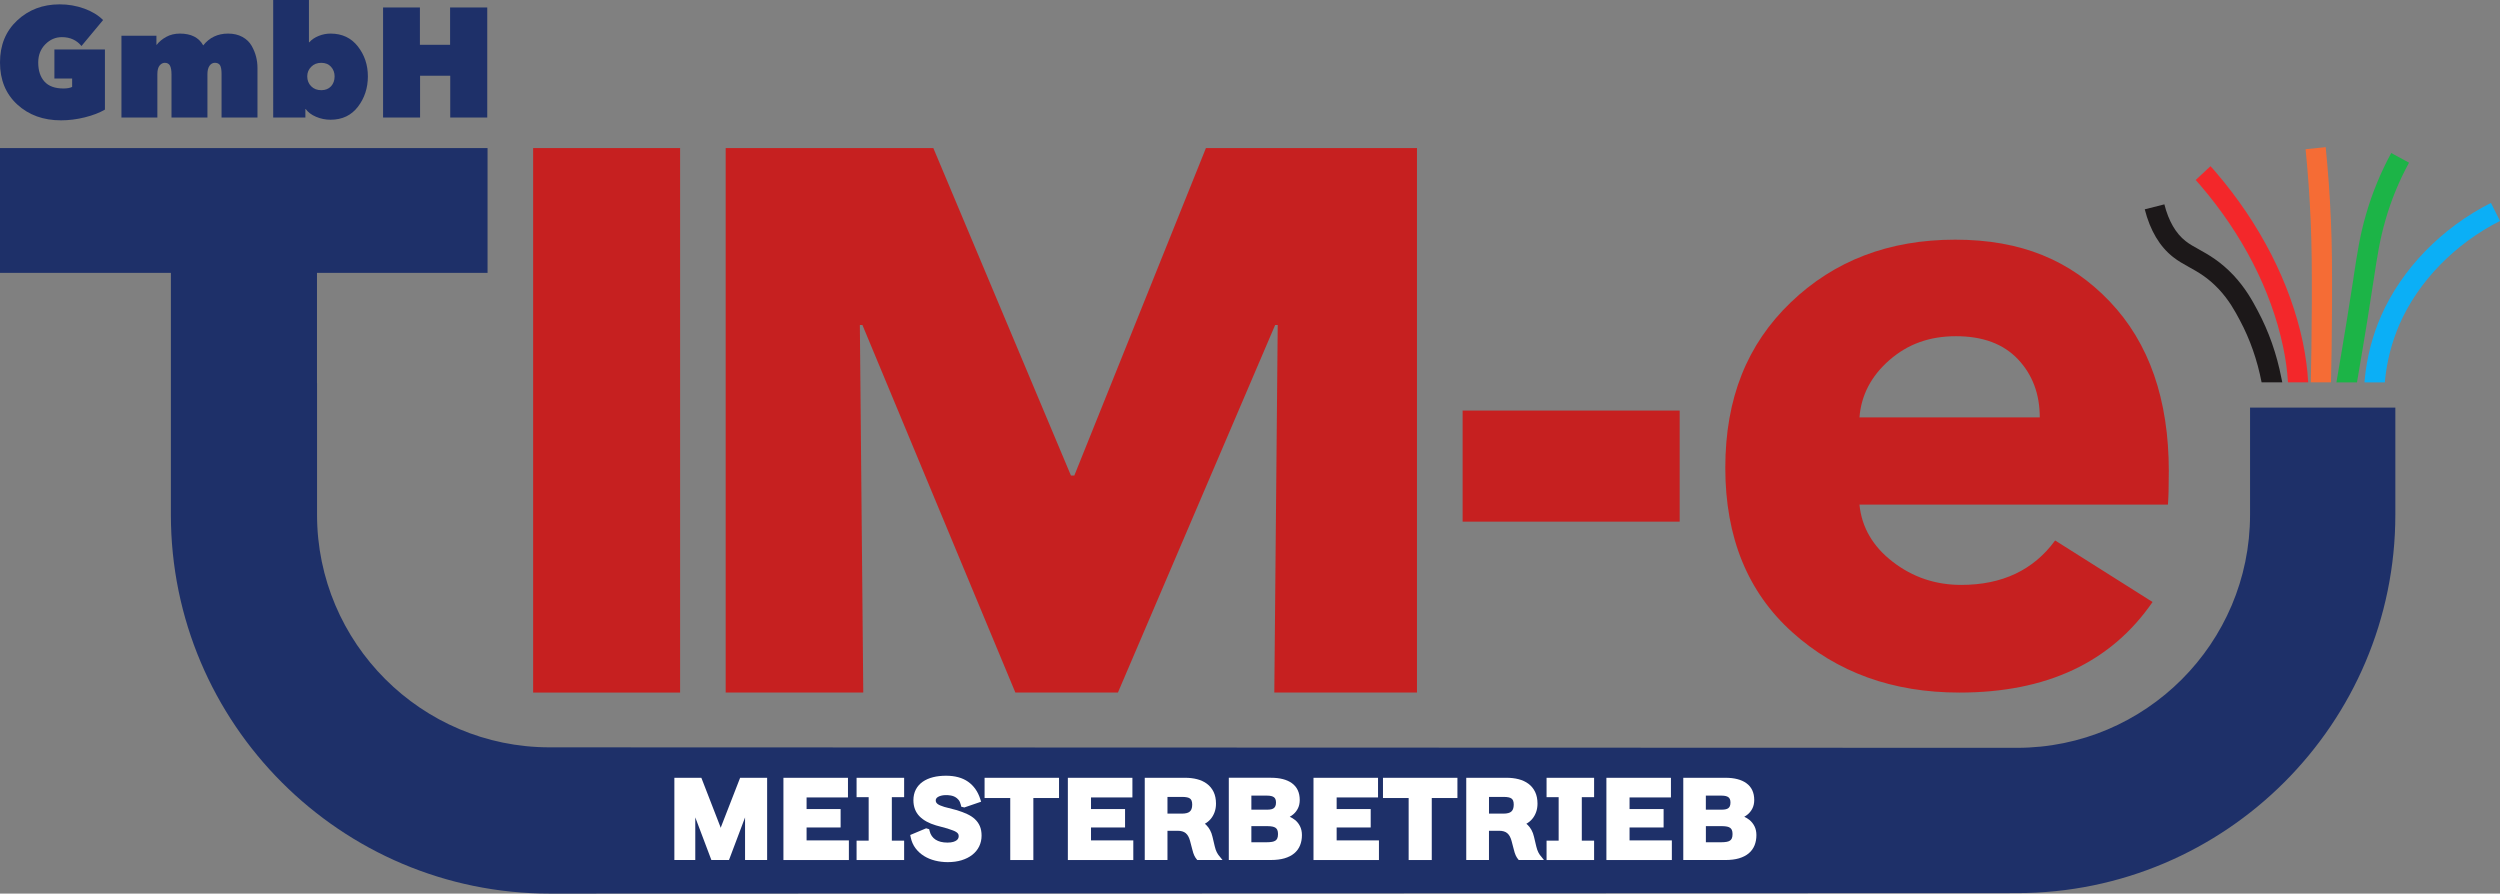
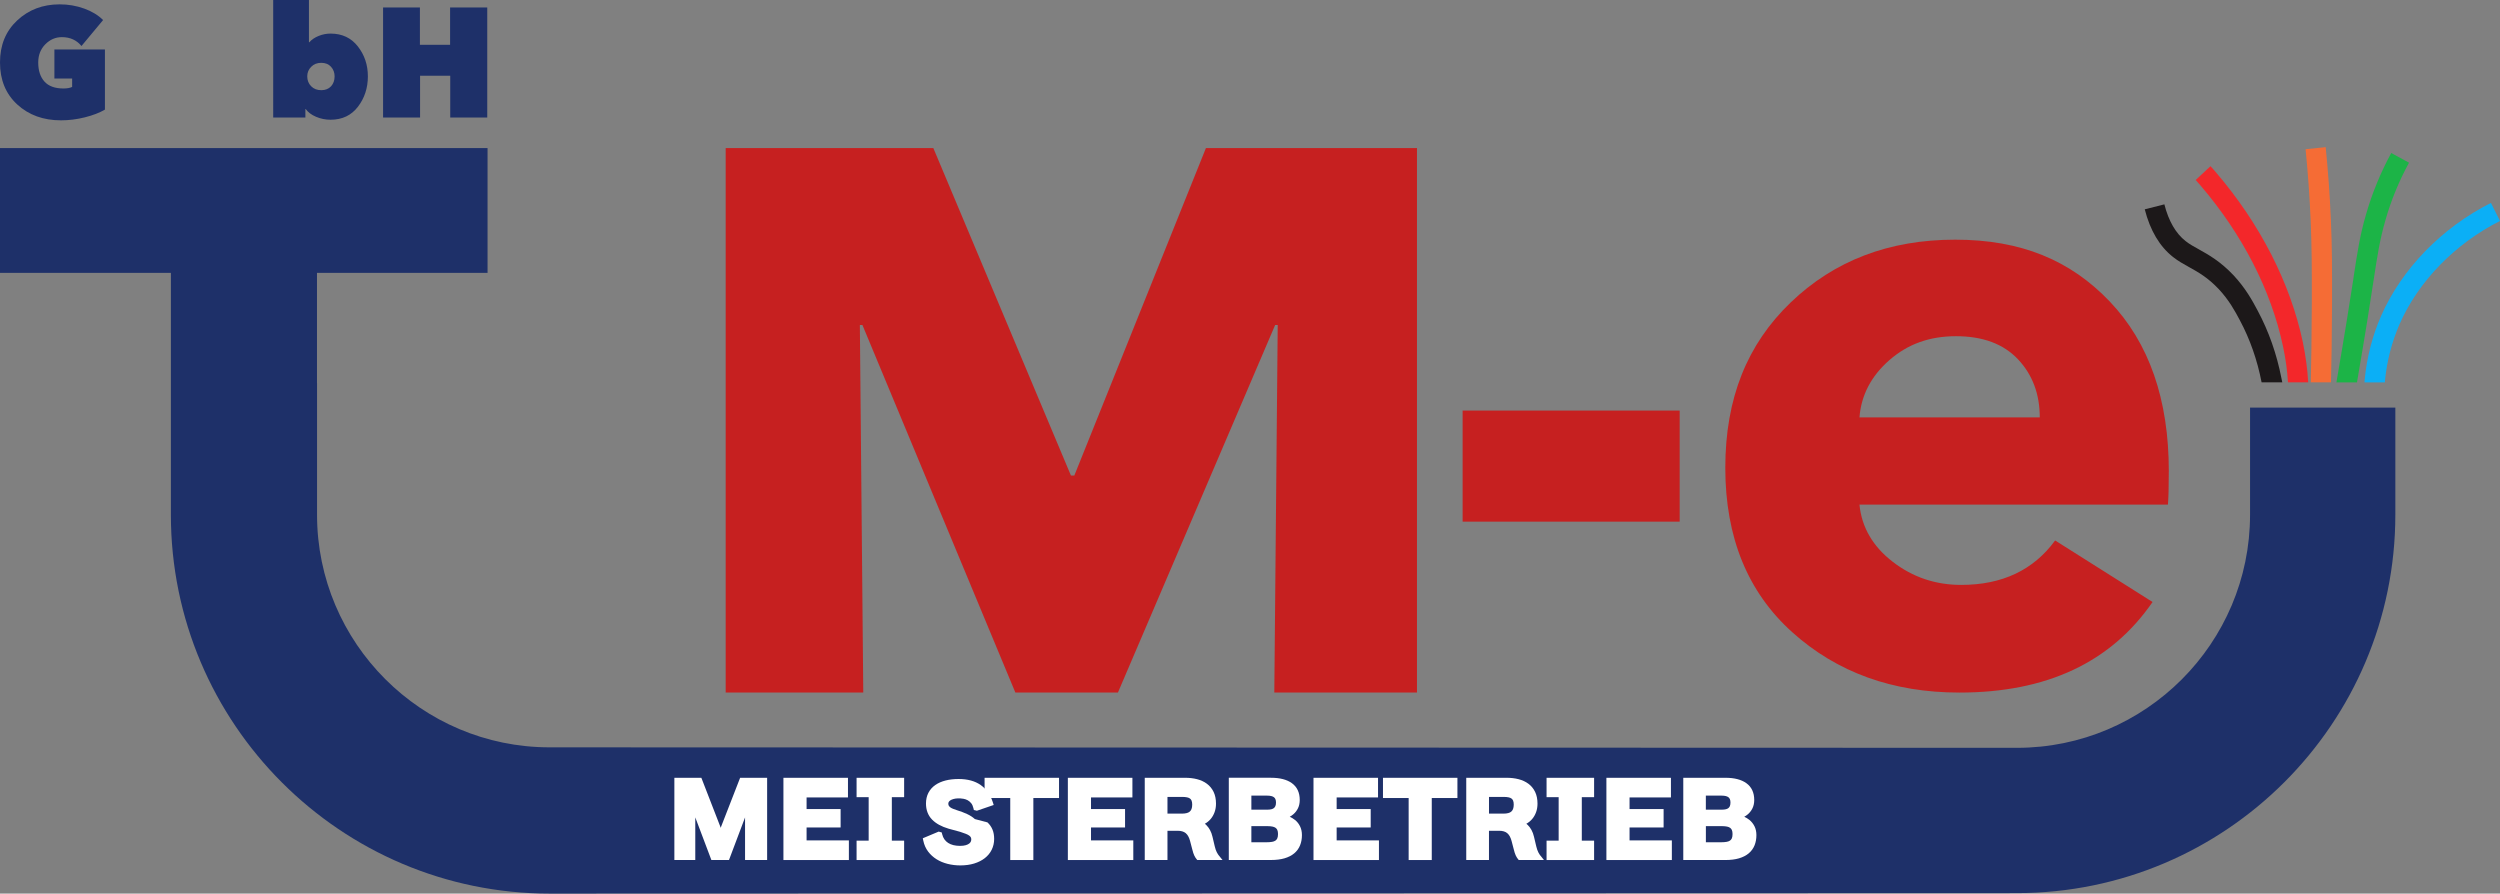
<svg xmlns="http://www.w3.org/2000/svg" id="Layer_1" viewBox="0 0 1288.47 460.54">
  <rect x="0" y="0" width="1288.47" height="460.54" fill="#808080" stroke="none" />
  <defs>
    <style>
      .cls-1 {
        fill: #f56c35;
      }

      .cls-2 {
        fill: #fff;
      }

      .cls-3 {
        fill: #0baff6;
      }

      .cls-4 {
        fill: #1c1819;
      }

      .cls-5 {
        fill: #1e3069;
      }

      .cls-6 {
        fill: #c62020;
      }

      .cls-7 {
        fill: #f3272a;
      }

      .cls-8 {
        fill: #1cb447;
      }
    </style>
  </defs>
  <path class="cls-4" d="M1165.59,197.06v-.03c-2.21-11.45-5.96-22.18-11.2-31.98-2.56-4.8-5.49-10.26-10.86-16.03-5.68-6.02-10.58-8.73-15.29-11.35-2.84-1.59-5.55-3.06-8.2-5.15-6.96-5.43-11.89-13.73-14.66-24.64l10.11-2.56c2.18,8.61,5.9,15.01,10.98,18.97,2.03,1.59,4.24,2.81,6.83,4.24,4.93,2.75,11.04,6.15,17.84,13.35,6.3,6.77,9.73,13.13,12.45,18.25,5.74,10.73,9.83,22.43,12.23,34.81.16.69.28,1.37.44,2.12h-10.67Z" />
  <path class="cls-7" d="M1189.64,197.06h-10.45c-.34-6.08-1.22-12.32-2.56-18.56-6.15-28.98-20.93-57.74-42.71-83.14-.78-.94-1.53-1.75-2.28-2.59l7.61-7.11c.94.97,1.81,1.97,2.65,2.96,22.87,26.67,38.43,57.03,44.95,87.69,1.43,6.96,2.4,13.98,2.78,20.75Z" />
  <path class="cls-8" d="M1241.58,83.86c-5.15,9.42-9.23,19.37-12.14,29.57-2.93,10.2-4.06,17.59-6.11,31.01l-.12.78c-1.56,10.42-4.3,27.79-8.45,51.85h-10.61l.06-.28c4.27-24.77,7.08-42.55,8.7-53.13l.09-.78c2.12-13.88,3.28-21.49,6.4-32.32,3.15-10.95,7.52-21.62,13.01-31.7l9.17,4.99Z" />
  <path class="cls-1" d="M1201.9,156.29c-.06,17.69-.31,31.76-.53,40.77h-10.42c.22-8.95.47-23.05.53-40.8.03-18.34,0-28.58-.59-42.61-.53-12.13-1.4-24.49-2.62-36.75l10.36-1.06c1.25,12.48,2.15,25.05,2.68,37.37.62,14.26.62,24.58.59,43.08Z" />
  <path class="cls-3" d="M1288.47,113.87c-23.18,11.73-42.02,31.07-51.72,53.09-4.02,9.26-6.61,19.15-7.58,29.39-.03.25-.03.47-.06.72h-10.48c.03-.56.06-1.12.12-1.68,1.12-11.36,3.96-22.31,8.45-32.6,10.64-24.21,31.26-45.42,56.59-58.21l4.68,9.3Z" />
  <path class="cls-6" d="M730.31,356.94h-73.55l1.76-189.45h-1.32l-81.04,189.45h-52.85l-78.83-189.45h-1.32l1.76,189.45h-70.91V76.32h107.02l70.91,168.75h1.76l67.82-168.75h108.78v280.62Z" />
  <path class="cls-6" d="M865.68,268.85h-111.87v-57.25h111.87v57.25Z" />
  <path class="cls-6" d="M1117.77,242.87c0,7.93-.15,13.65-.44,17.18h-158.99c1.17,11.75,6.89,21.58,17.18,29.51,10.27,7.93,22.02,11.89,35.23,11.89,21.14,0,37.28-7.63,48.44-22.9l50.21,31.71c-21.43,31.13-54.61,46.68-99.53,46.68-34.35,0-63.06-10.35-86.1-31.05-23.05-20.7-34.57-48.95-34.57-84.78s11.23-63.64,33.69-85.22c22.46-21.58,50.72-32.37,84.78-32.37s59.46,10.65,79.72,31.93c20.26,21.29,30.39,50.43,30.39,87.42ZM958.34,215.12h92.93c0-12.03-3.74-22.02-11.23-29.95-7.49-7.93-18.13-11.89-31.93-11.89s-24.96,4.12-34.35,12.33c-9.4,8.22-14.53,18.06-15.41,29.51Z" />
  <path class="cls-5" d="M1234.53,210.07v55.22c0,107.53-87.47,195-195,195-252.08.08-504.16.17-756.24.25-107.66,0-195.22-87.6-195.22-195.25v-124.66H0v-64.33h251.28v64.33h-87.91v56.87h.03v67.79c0,66.1,53.78,119.88,119.88,119.88,252.08.08,504.16.17,756.24.25,66.26,0,120.13-53.91,120.13-120.13v-55.22h74.87Z" />
-   <polygon class="cls-6" points="350.52 76.32 274.77 76.32 274.77 131.85 274.77 131.85 274.77 356.94 350.52 356.94 350.52 140.62 350.52 140.62 350.52 76.32" />
  <g>
    <path class="cls-5" d="M31.41,62.02c-9.08,0-16.59-2.73-22.52-8.17C2.96,48.4,0,41.19,0,32.21S2.95,16.07,8.85,10.54C14.76,5.01,22.06,2.24,30.77,2.24c4.38,0,8.57.72,12.58,2.16s7.26,3.42,9.78,5.93l-11.14,13.38c-2.51-3.05-5.88-4.57-10.1-4.57-3.26,0-6.1,1.23-8.54,3.69-2.43,2.46-3.65,5.58-3.65,9.38,0,4.17,1.07,7.44,3.21,9.82,2.14,2.38,5.4,3.57,9.78,3.57,1.92,0,3.42-.27,4.49-.8v-4.33h-9.14v-14.99h26.04v31.01c-2.73,1.6-6.16,2.93-10.3,3.97-4.14,1.04-8.27,1.56-12.38,1.56Z" />
-     <path class="cls-5" d="M106.9,60.58h-18.51v-22.12c0-2.14-.27-3.69-.8-4.65-.54-.96-1.42-1.44-2.65-1.44-1.01,0-1.91.47-2.68,1.4-.77.94-1.16,2.42-1.16,4.45v22.36h-18.51V18.43h18.03v4.65h.16c1.23-1.6,2.87-2.97,4.93-4.09,2.06-1.12,4.39-1.68,7.01-1.68,5.77,0,9.78,2.03,12.02,6.09,3.21-4.06,7.48-6.09,12.82-6.09,2.83,0,5.29.58,7.37,1.72,2.08,1.15,3.66,2.66,4.73,4.53,1.07,1.87,1.84,3.75,2.32,5.65.48,1.9.72,3.81.72,5.73v25.64h-18.51v-22.44c0-2.19-.27-3.7-.8-4.53s-1.42-1.24-2.64-1.24c-1.12,0-2.04.51-2.76,1.52-.72,1.02-1.08,2.46-1.08,4.33v22.36Z" />
    <path class="cls-5" d="M189.6,39.35c0,5.98-1.71,11.21-5.13,15.67-3.42,4.46-8.12,6.69-14.1,6.69-2.62,0-5.12-.51-7.49-1.52-2.38-1.01-4.15-2.35-5.33-4.01h-.16v4.41h-16.59V0h18.43v21.8h.16c1.23-1.39,2.85-2.48,4.85-3.29,2-.8,4.05-1.2,6.13-1.2,5.93,0,10.62,2.2,14.06,6.61,3.45,4.41,5.17,9.55,5.17,15.43ZM172.45,39.35c0-1.92-.61-3.57-1.84-4.93-1.23-1.36-2.91-2.04-5.05-2.04s-3.81.68-5.17,2.04-2.04,3.01-2.04,4.93c0,2.03.67,3.73,2,5.09,1.33,1.36,3.07,2.04,5.21,2.04s3.82-.67,5.05-2c1.23-1.33,1.84-3.05,1.84-5.13Z" />
    <path class="cls-5" d="M232.05,60.58v-21.56h-15.55v21.56h-19.07V3.85h18.99v19.23h15.55V3.85h19.15v56.74h-19.07Z" />
  </g>
  <g>
    <polygon class="cls-2" points="371.65 426.06 371.48 426.67 361.47 400.87 347.56 400.87 347.56 443.25 358.34 443.25 358.34 421.26 366.64 443.25 375.71 443.25 383.99 421.29 383.99 443.25 395.37 443.25 395.37 400.87 381.45 400.87 371.65 426.06" />
    <polygon class="cls-2" points="415.7 426.47 433.24 426.47 433.24 416.98 415.7 416.98 415.7 410.99 437.03 410.99 437.03 400.87 403.77 400.87 403.77 443.25 437.5 443.25 437.5 433.13 415.7 433.13 415.7 426.47" />
    <polygon class="cls-2" points="441.47 410.85 447.7 410.85 447.7 433.26 441.47 433.26 441.47 443.25 465.98 443.25 465.98 433.26 459.64 433.26 459.64 410.85 465.98 410.85 465.98 400.87 441.47 400.87 441.47 410.85" />
-     <path class="cls-2" d="M502.43,422.14c-1.09-1-2.45-1.88-4.03-2.61-1.5-.69-3.23-1.35-5.23-1.97l-6.48-1.69c-.67-.23-1.33-.46-1.96-.7-.54-.21-1.01-.46-1.41-.74-.34-.25-.6-.53-.81-.87-.16-.27-.24-.63-.24-1.1,0-.26.07-.53.22-.81.15-.29.41-.56.78-.82.42-.29.99-.54,1.71-.73,1.25-.33,2.95-.47,5.12-.1.74.13,1.46.38,2.14.74.66.35,1.27.87,1.81,1.52.52.63.91,1.5,1.17,2.6l.21.91,1.57.39,8.66-2.97-.46-1.43c-1.23-3.84-3.35-6.83-6.28-8.88-2.91-2.04-6.72-3.08-11.33-3.08-2.46,0-4.71.26-6.71.76-2.05.52-3.84,1.31-5.32,2.34-1.53,1.07-2.73,2.43-3.56,4.03-.82,1.6-1.24,3.44-1.24,5.49,0,3.36,1.06,6.15,3.14,8.29,1.98,2.03,4.83,3.61,8.51,4.69l5.88,1.6c1.09.36,2.06.7,2.89,1.01.73.27,1.33.58,1.8.91.39.27.68.57.87.9.16.28.25.67.25,1.14,0,.37-.08.74-.25,1.12-.16.35-.42.67-.8.97-.42.34-1.01.62-1.76.85-.78.24-1.79.36-3.01.36s-2.4-.13-3.43-.39c-.99-.25-1.89-.63-2.67-1.13-.75-.48-1.4-1.11-1.93-1.85-.52-.74-.92-1.64-1.16-2.67l-.21-.87-1.57-.45-8.19,3.44.25,1.23c.43,2.1,1.26,3.99,2.47,5.6,1.19,1.58,2.66,2.92,4.37,3.99,1.68,1.05,3.6,1.85,5.71,2.38,2.07.52,4.27.79,6.52.79,2.63,0,5.03-.33,7.13-.97,2.14-.66,3.99-1.59,5.5-2.77,1.55-1.21,2.76-2.68,3.58-4.37.82-1.69,1.24-3.55,1.24-5.53,0-1.84-.29-3.48-.87-4.86-.59-1.4-1.46-2.64-2.6-3.68Z" />
+     <path class="cls-2" d="M502.43,422.14c-1.09-1-2.45-1.88-4.03-2.61-1.5-.69-3.23-1.35-5.23-1.97c-.67-.23-1.33-.46-1.96-.7-.54-.21-1.01-.46-1.41-.74-.34-.25-.6-.53-.81-.87-.16-.27-.24-.63-.24-1.1,0-.26.07-.53.22-.81.15-.29.41-.56.78-.82.42-.29.99-.54,1.71-.73,1.25-.33,2.95-.47,5.12-.1.74.13,1.46.38,2.14.74.66.35,1.27.87,1.81,1.52.52.63.91,1.5,1.17,2.6l.21.91,1.57.39,8.66-2.97-.46-1.43c-1.23-3.84-3.35-6.83-6.28-8.88-2.91-2.04-6.72-3.08-11.33-3.08-2.46,0-4.71.26-6.71.76-2.05.52-3.84,1.31-5.32,2.34-1.53,1.07-2.73,2.43-3.56,4.03-.82,1.6-1.24,3.44-1.24,5.49,0,3.36,1.06,6.15,3.14,8.29,1.98,2.03,4.83,3.61,8.51,4.69l5.88,1.6c1.09.36,2.06.7,2.89,1.01.73.27,1.33.58,1.8.91.39.27.68.57.87.9.16.28.25.67.25,1.14,0,.37-.08.74-.25,1.12-.16.35-.42.67-.8.97-.42.34-1.01.62-1.76.85-.78.24-1.79.36-3.01.36s-2.4-.13-3.43-.39c-.99-.25-1.89-.63-2.67-1.13-.75-.48-1.4-1.11-1.93-1.85-.52-.74-.92-1.64-1.16-2.67l-.21-.87-1.57-.45-8.19,3.44.25,1.23c.43,2.1,1.26,3.99,2.47,5.6,1.19,1.58,2.66,2.92,4.37,3.99,1.68,1.05,3.6,1.85,5.71,2.38,2.07.52,4.27.79,6.52.79,2.63,0,5.03-.33,7.13-.97,2.14-.66,3.99-1.59,5.5-2.77,1.55-1.21,2.76-2.68,3.58-4.37.82-1.69,1.24-3.55,1.24-5.53,0-1.84-.29-3.48-.87-4.86-.59-1.4-1.46-2.64-2.6-3.68Z" />
    <polygon class="cls-2" points="507.44 411.29 520.67 411.29 520.67 443.25 532.58 443.25 532.58 411.29 545.81 411.29 545.81 400.87 507.44 400.87 507.44 411.29" />
    <polygon class="cls-2" points="562.29 426.47 579.84 426.47 579.84 416.98 562.29 416.98 562.29 410.99 583.63 410.99 583.63 400.87 550.36 400.87 550.36 443.25 584.09 443.25 584.09 433.13 562.29 433.13 562.29 426.47" />
    <path class="cls-2" d="M627.1,439.2c-.37-.7-.72-1.71-1.03-3l-1.15-4.87c-.3-1.34-.74-2.53-1.29-3.53-.55-1-1.19-1.86-1.89-2.55-.25-.25-.51-.48-.78-.69,1.16-.64,2.17-1.47,3.02-2.47.86-1.01,1.53-2.2,2.01-3.53.48-1.32.72-2.8.72-4.38,0-2.31-.41-4.33-1.22-6.02-.82-1.7-1.98-3.12-3.46-4.22-1.43-1.07-3.15-1.86-5.09-2.36-1.87-.48-3.95-.72-6.17-.72h-20.78v42.38h11.71v-15.07h5.25c1.78,0,3.18.41,4.15,1.22,1.01.84,1.76,2.19,2.24,4l1.12,4.28c.18.75.35,1.36.52,1.87.18.53.35.98.53,1.36.19.39.37.72.55,1.01.18.28.36.53.54.75l.46.57h13.01l-2.02-2.5c-.17-.21-.47-.65-.95-1.55ZM601.7,410.72h7.66c.9,0,1.72.07,2.43.22.6.12,1.1.33,1.5.61.35.25.62.59.82,1.05.22.51.34,1.21.34,2.09s-.12,1.69-.36,2.29c-.22.55-.52.98-.91,1.31-.41.35-.92.6-1.54.76-.71.19-1.53.28-2.44.28h-7.5v-8.6Z" />
    <path class="cls-2" d="M667.35,422.55c-.79-.64-1.68-1.17-2.63-1.6.71-.39,1.37-.85,1.97-1.38.95-.84,1.73-1.87,2.3-3.06.58-1.21.88-2.63.88-4.21,0-3.82-1.37-6.74-4.08-8.69-2.55-1.83-6.16-2.76-10.71-2.76h-21.77v42.38h21.74c2.66,0,4.99-.29,6.94-.86,2.01-.59,3.7-1.45,5.03-2.56,1.36-1.14,2.38-2.54,3.03-4.16.63-1.57.95-3.34.95-5.27,0-1.72-.34-3.26-1-4.57-.65-1.3-1.54-2.4-2.63-3.28ZM644.93,425.79h8.49c.9,0,1.72.08,2.44.23.62.13,1.15.35,1.57.64.37.26.66.62.88,1.1.24.52.36,1.22.36,2.1,0,.96-.13,1.71-.38,2.25-.23.49-.54.86-.95,1.13-.46.31-1.04.52-1.72.64-.81.14-1.75.21-2.77.21h-7.91v-8.3ZM657.31,415.45c-.19.44-.44.77-.77,1.03-.34.27-.77.47-1.26.59-.59.14-1.25.22-1.94.22h-8.4v-7.23h8.24c.73,0,1.42.07,2.03.22.53.13.97.32,1.34.59.32.24.58.56.77.98.21.45.31,1.04.31,1.76s-.1,1.37-.31,1.84Z" />
    <polygon class="cls-2" points="688.89 426.47 706.44 426.47 706.44 416.98 688.89 416.98 688.89 410.99 710.22 410.99 710.22 400.87 676.96 400.87 676.96 443.25 710.69 443.25 710.69 433.13 688.89 433.13 688.89 426.47" />
    <polygon class="cls-2" points="712.77 411.29 726 411.29 726 443.25 737.91 443.25 737.91 411.29 751.14 411.29 751.14 400.87 712.77 400.87 712.77 411.29" />
    <path class="cls-2" d="M792.8,439.2c-.37-.69-.71-1.71-1.03-3l-1.15-4.87c-.3-1.34-.74-2.53-1.29-3.53-.55-1-1.19-1.86-1.89-2.55-.25-.25-.51-.48-.78-.69,1.16-.64,2.17-1.47,3.02-2.47.86-1.01,1.53-2.2,2.01-3.53.48-1.32.72-2.8.72-4.38,0-2.31-.41-4.33-1.22-6.02-.82-1.7-1.98-3.12-3.46-4.22-1.44-1.07-3.15-1.86-5.09-2.36-1.87-.48-3.95-.72-6.17-.72h-20.78v42.38h11.71v-15.07h5.25c1.78,0,3.18.41,4.15,1.22,1.01.84,1.76,2.19,2.24,4l1.12,4.28c.18.75.35,1.36.52,1.88.18.53.35.98.53,1.36.19.4.37.73.54,1,.18.28.36.53.54.76l.46.57h13.01l-2.02-2.5c-.17-.21-.47-.65-.95-1.55ZM767.41,410.72h7.66c.9,0,1.72.07,2.43.22.6.12,1.1.33,1.5.61.35.25.62.59.82,1.04.22.51.34,1.21.34,2.09s-.12,1.69-.36,2.29c-.22.55-.52.98-.91,1.32-.41.35-.92.6-1.54.76-.71.19-1.53.28-2.44.28h-7.5v-8.6Z" />
    <polygon class="cls-2" points="797.08 410.85 803.31 410.85 803.31 433.26 797.08 433.26 797.08 443.25 821.58 443.25 821.58 433.26 815.24 433.26 815.24 410.85 821.58 410.85 821.58 400.87 797.08 400.87 797.08 410.85" />
    <polygon class="cls-2" points="839.85 426.47 857.4 426.47 857.4 416.98 839.85 416.98 839.85 410.99 861.18 410.99 861.18 400.87 827.92 400.87 827.92 443.25 861.65 443.25 861.65 433.13 839.85 433.13 839.85 426.47" />
    <path class="cls-2" d="M904.23,425.83c-.66-1.3-1.54-2.4-2.63-3.28-.79-.64-1.68-1.17-2.63-1.6.71-.39,1.37-.85,1.96-1.37.95-.85,1.73-1.88,2.3-3.06.58-1.21.88-2.63.88-4.21,0-3.82-1.37-6.74-4.09-8.69-2.55-1.83-6.16-2.76-10.71-2.76h-21.77v42.38h21.74c2.66,0,4.99-.29,6.94-.86,2.01-.59,3.7-1.45,5.03-2.56,1.36-1.14,2.38-2.54,3.03-4.16.63-1.57.95-3.34.95-5.27,0-1.72-.34-3.26-1-4.57ZM879.18,425.79h8.49c.9,0,1.72.08,2.45.23.62.13,1.15.35,1.57.64.37.27.66.63.88,1.1.24.52.36,1.22.36,2.1,0,.96-.13,1.71-.38,2.25-.23.49-.54.86-.95,1.13-.46.31-1.04.52-1.73.64-.81.14-1.75.21-2.77.21h-7.91v-8.3ZM891.56,415.45c-.19.44-.44.78-.77,1.03-.35.28-.76.47-1.27.59-.59.14-1.25.22-1.94.22h-8.41v-7.23h8.24c.73,0,1.42.07,2.03.22.53.13.97.32,1.34.59.32.24.58.56.77.98.21.45.31,1.04.31,1.76s-.1,1.37-.31,1.84Z" />
  </g>
</svg>